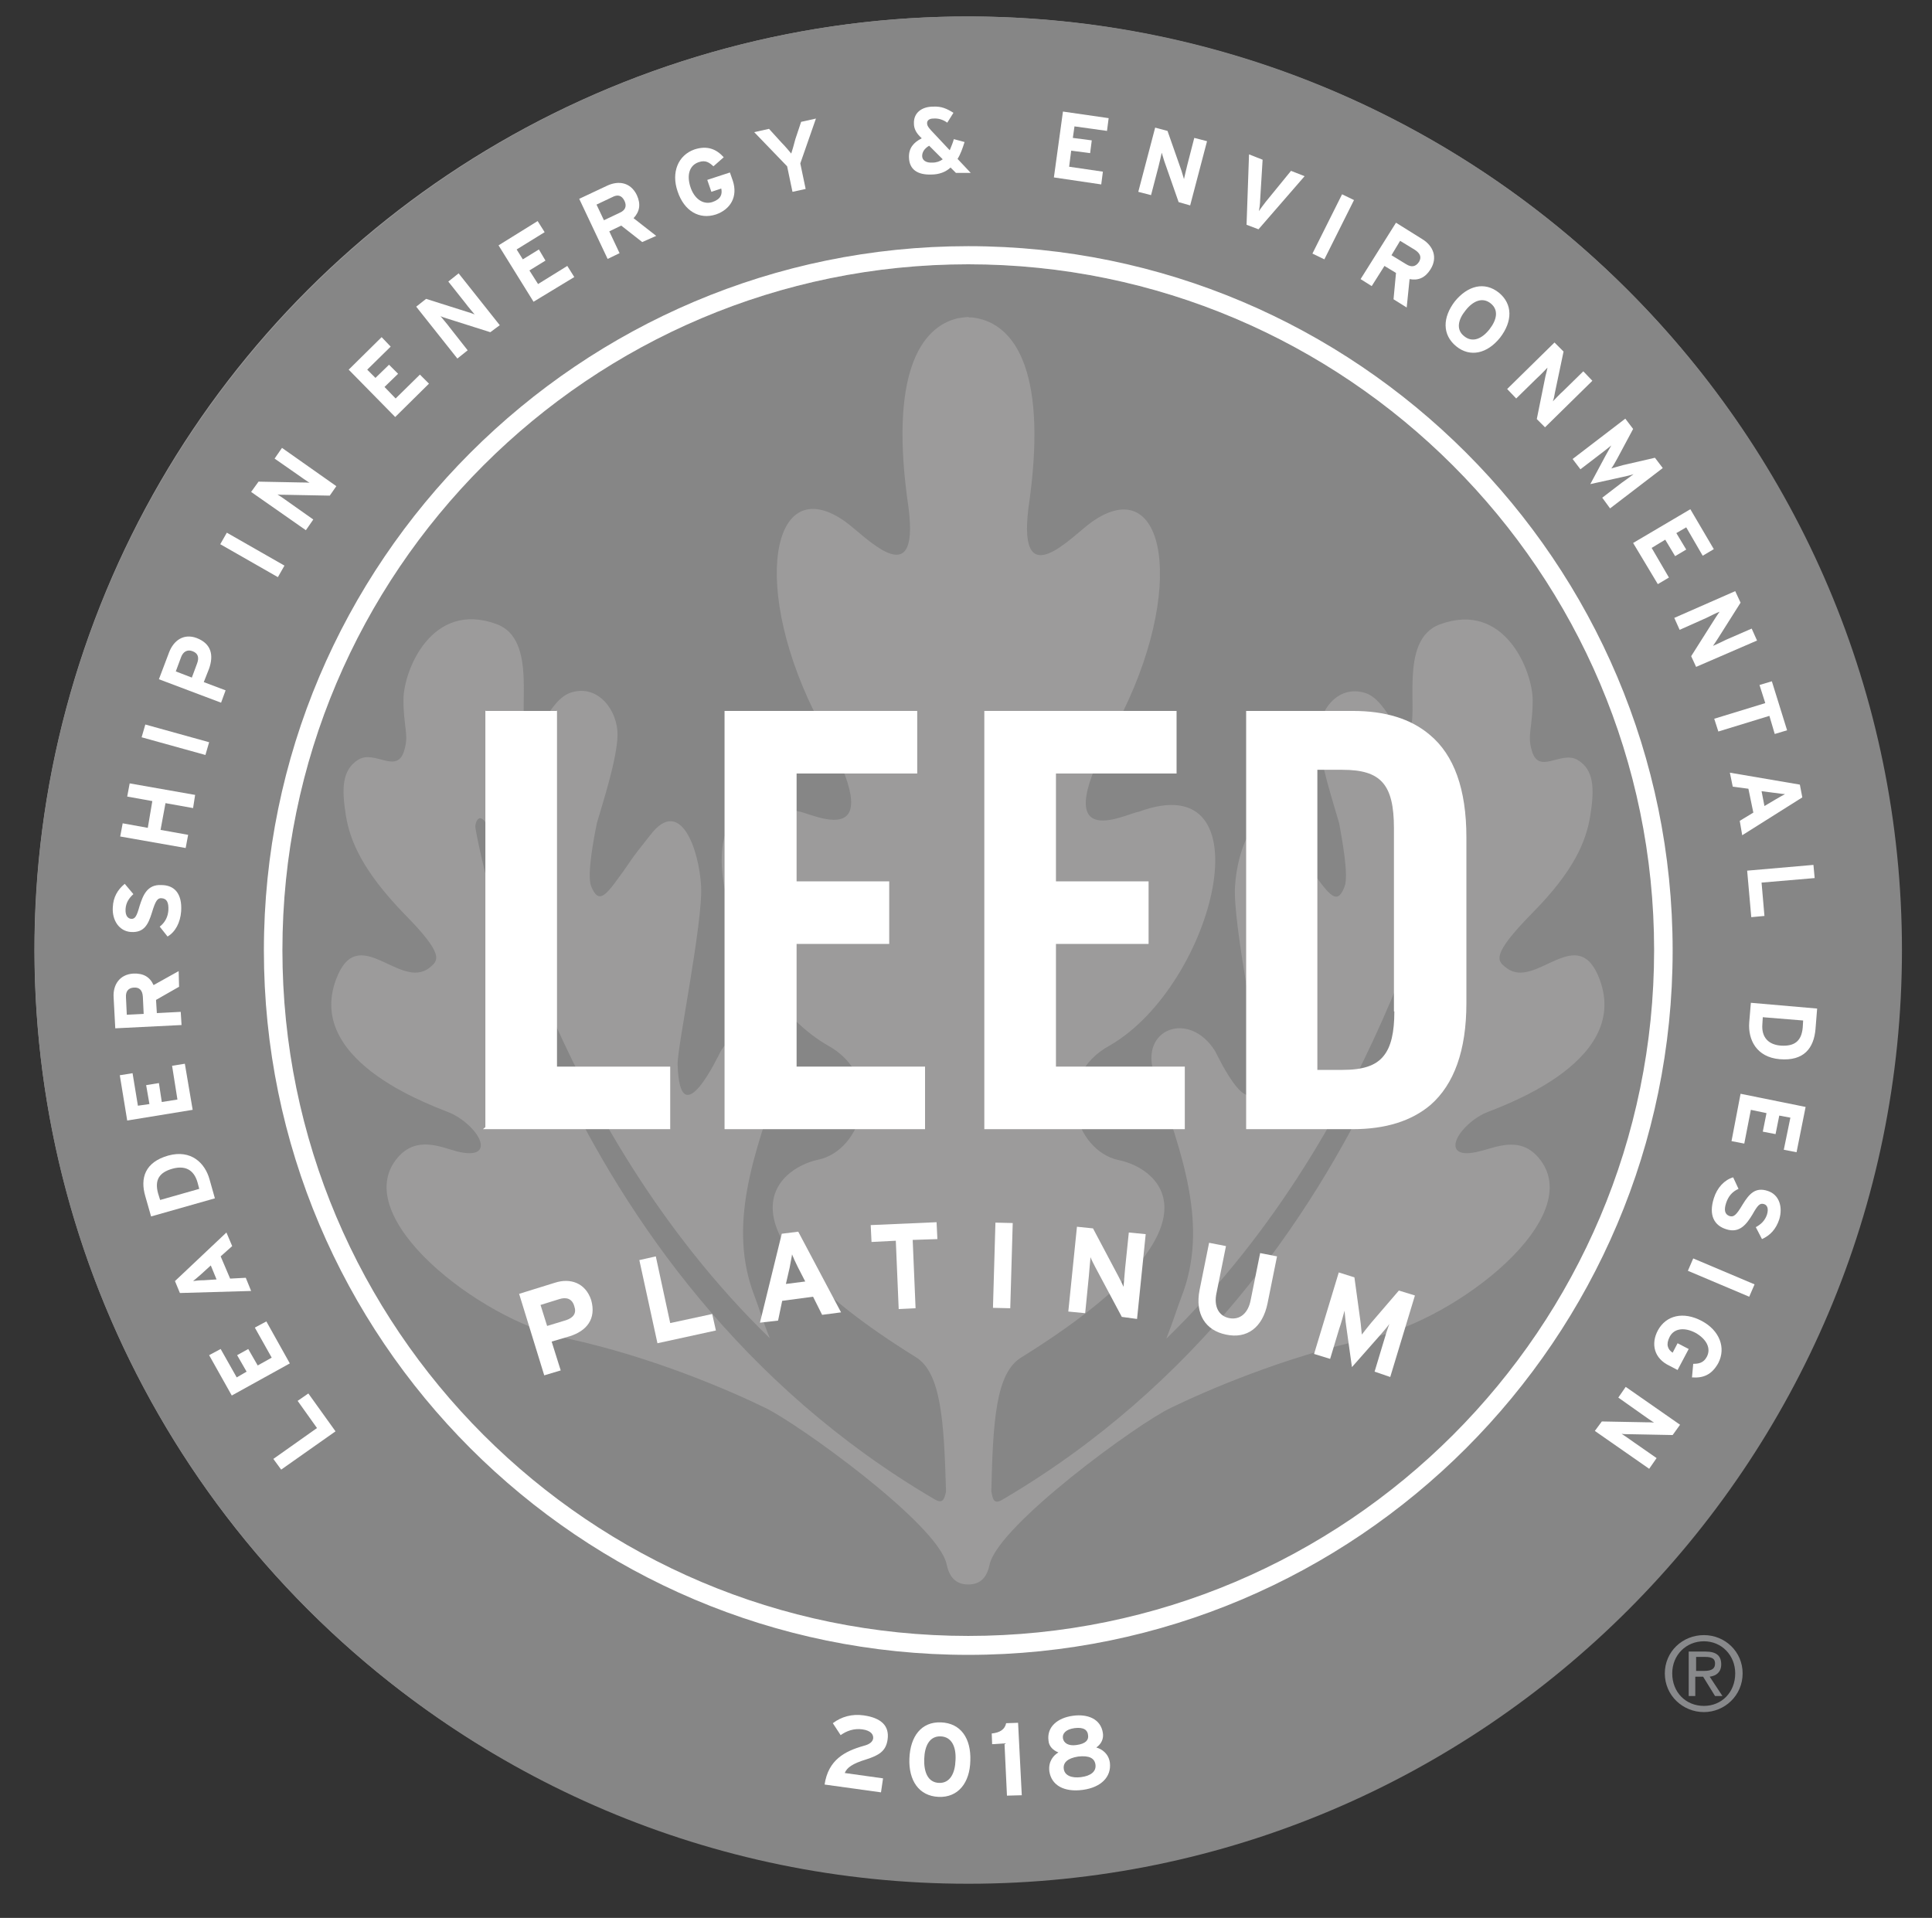
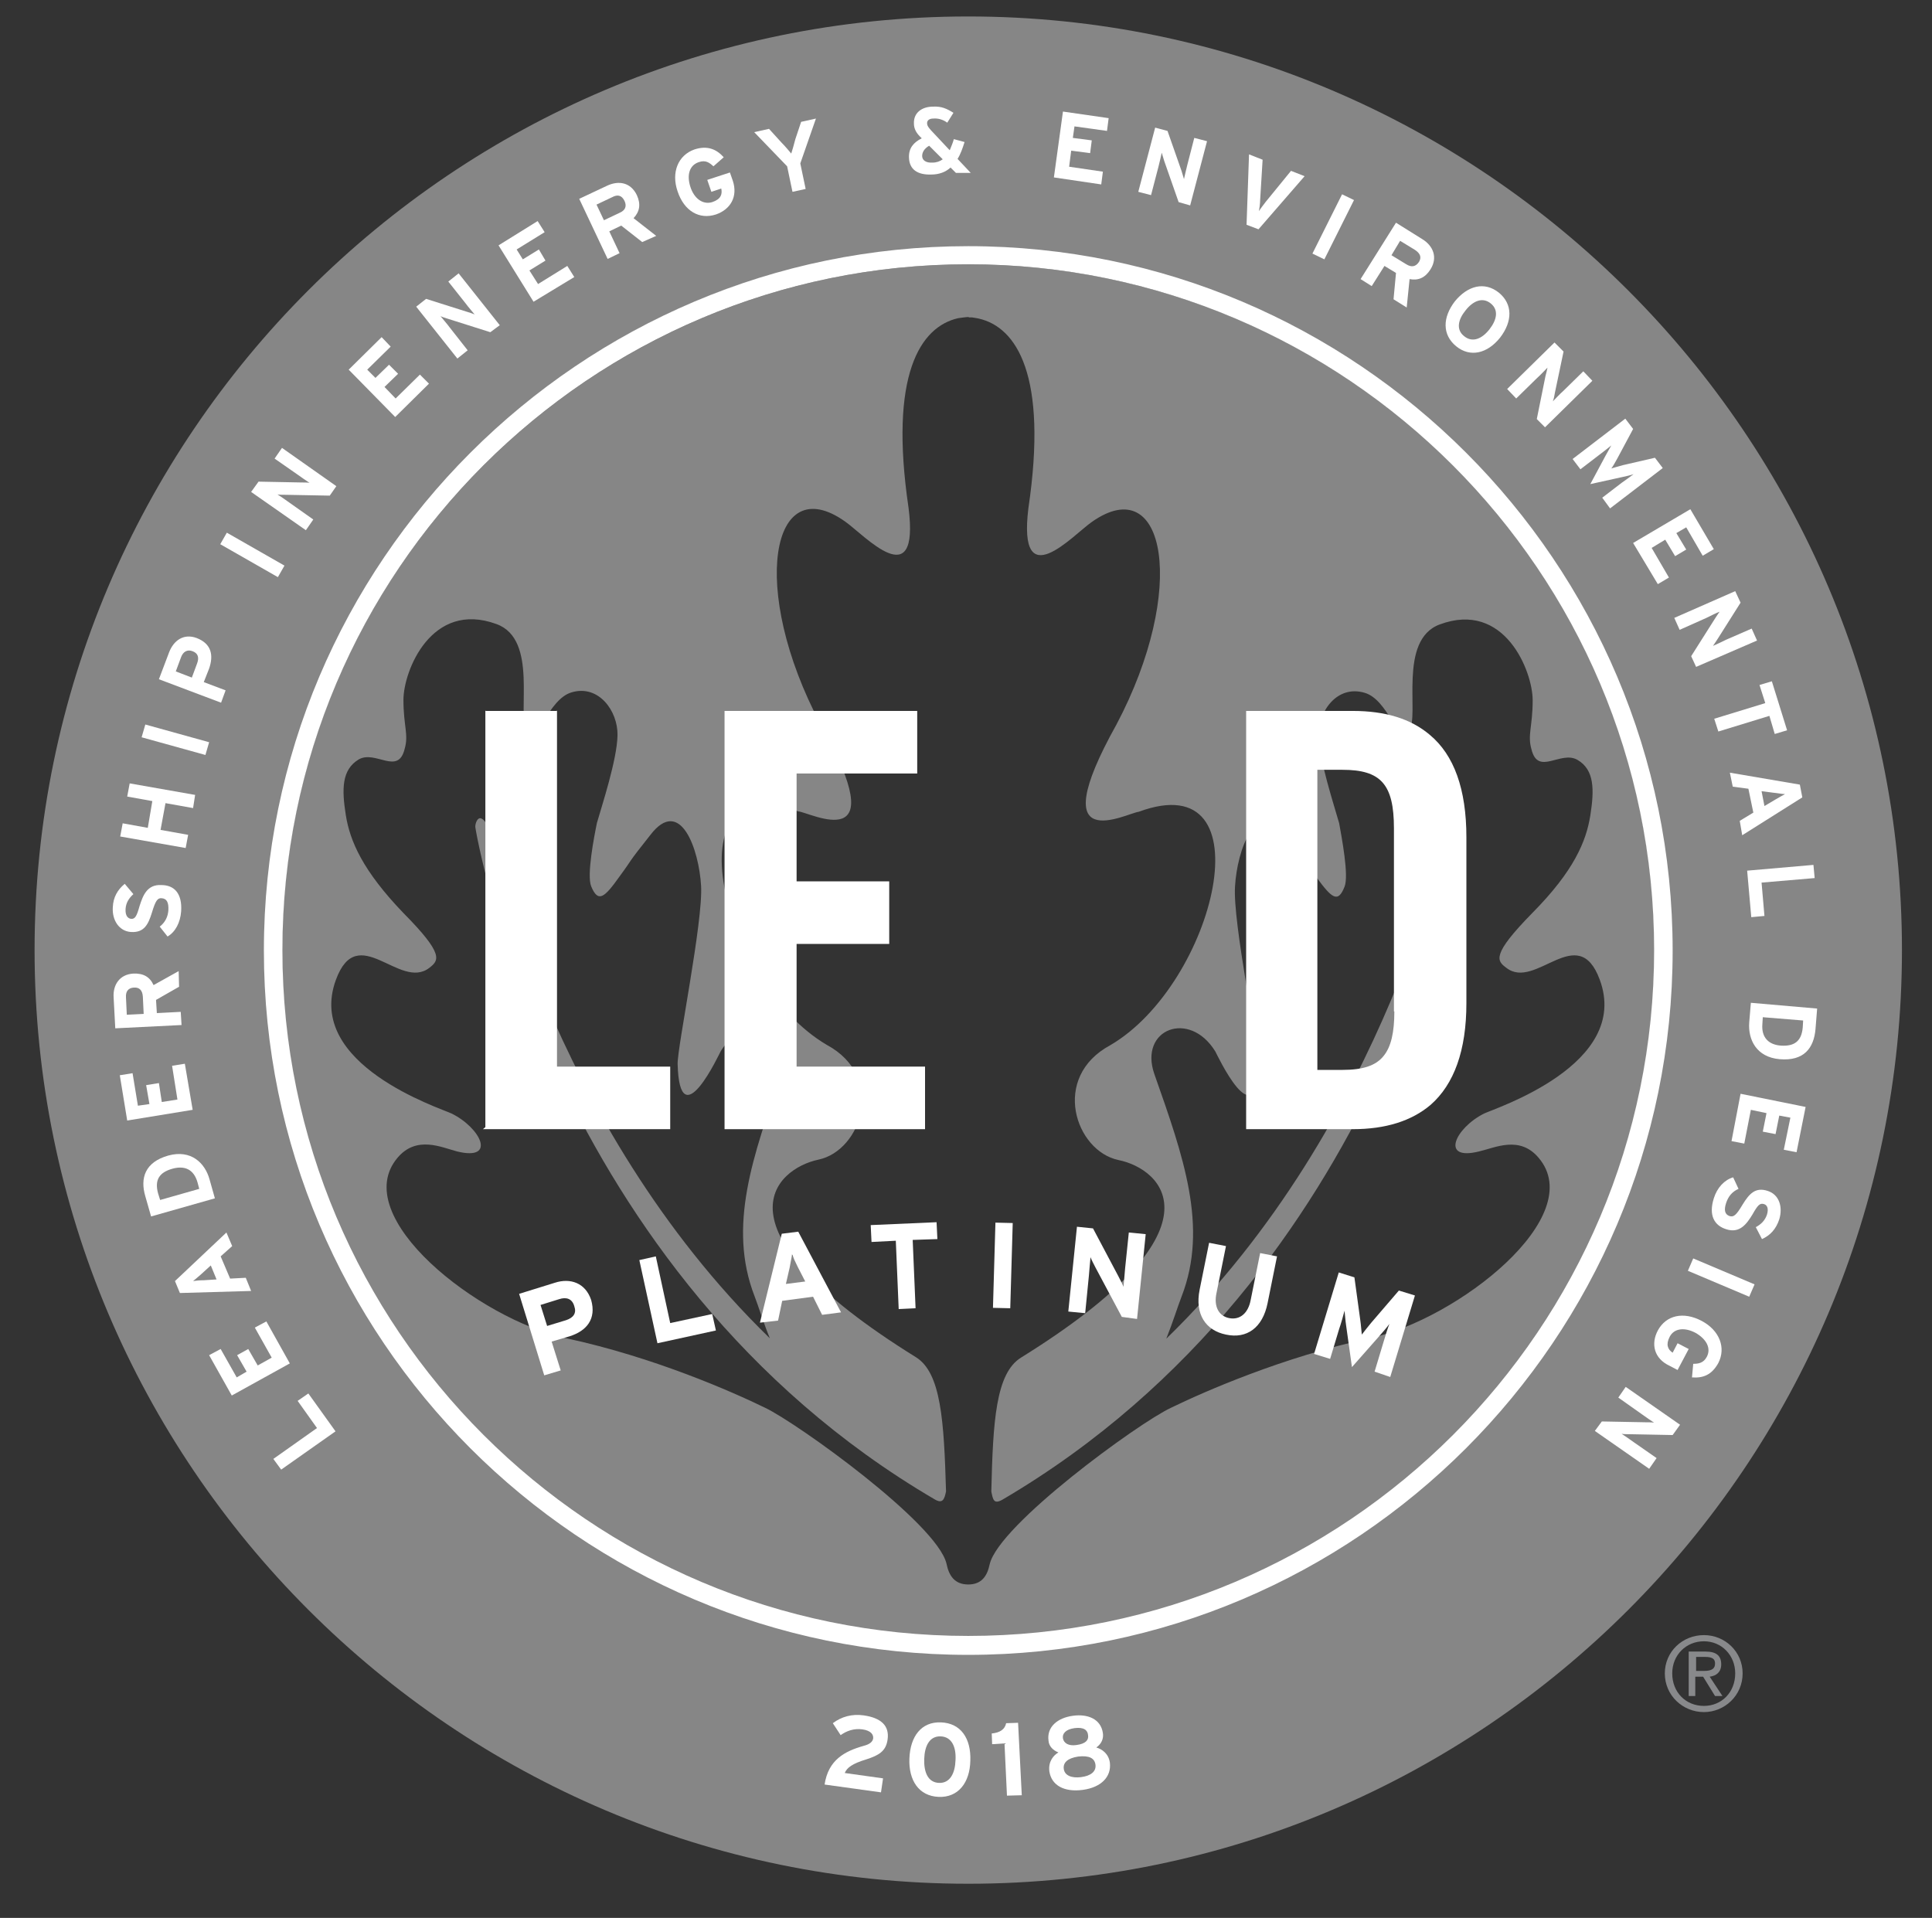
<svg xmlns="http://www.w3.org/2000/svg" xmlns:xlink="http://www.w3.org/1999/xlink" id="Capa_1" x="0px" y="0px" viewBox="0 0 469.3 465.9" style="enable-background:new 0 0 469.3 465.9;" xml:space="preserve">
  <rect x="0" y="0" width="469.3" height="465.9" fill="#333333" stroke="none" />
  <style type="text/css">
	.st0{fill:#9C9B9B;}
	.st1{fill:#868686;}
	.st2{fill:none;stroke:#FFFFFF;stroke-width:23.252;}
	.st3{fill:#FFFFFF;}
	.st4{fill:none;}
	.st5{fill:#88898B;}
</style>
  <g>
-     <ellipse transform="matrix(0.707 -0.707 0.707 0.707 -94.286 233.783)" class="st0" cx="235.1" cy="230.7" rx="226.7" ry="226.7" />
    <g>
      <defs>
        <path id="SVGID_1_" d="M8.6,230.8L8.6,230.8C8.6,105.7,110,4.3,235.2,4.3l0,0c125.1,0,226.5,101.4,226.6,226.6l0,0     c0,125.1-101.4,226.5-226.6,226.6l0,0C110,457.4,8.6,356,8.6,230.8" />
      </defs>
      <clipPath id="SVGID_2_">
        <use xlink:href="#SVGID_1_" style="overflow:visible;" />
      </clipPath>
    </g>
    <g>
      <g>
        <defs>
          <path id="SVGID_3_" d="M462,230.8c0,125.3-101.5,226.8-226.8,226.8C109.9,457.6,8.4,356.1,8.4,230.8C8.4,105.5,109.9,4,235.2,4      C360.5,4,462,105.5,462,230.8z" />
        </defs>
        <clipPath id="SVGID_4_">
          <use xlink:href="#SVGID_3_" style="overflow:visible;" />
        </clipPath>
      </g>
      <path class="st1" d="M235.2,64.2c-91.9,0-166.7,74.8-166.7,166.7c0,91.9,74.8,166.7,166.7,166.7c91.9,0,166.7-74.8,166.7-166.7    C401.9,138.9,327.1,64.2,235.2,64.2z M359.3,279.7c3.9-0.9,9.8-3.9,14.4,1.5c12.3,14.3-19.7,39.3-41,43.9    c-21.2,4.6-40.3,13-48.3,16.9c-7.9,3.7-41.8,28.4-44,38c-0.6,2.9-2,4.9-5.2,4.9c-3.3,0-4.7-2.1-5.3-5.1c-2.4-9.8-36.1-34-44-37.8    c-8-3.9-27-12.3-48.3-16.9c-21.3-4.6-53.2-29.6-41-43.9c4.6-5.4,10.6-2.5,14.4-1.5c9.7,2.4,5.8-5.7-1.3-9.2    c-2.7-1.3-35.7-11.9-28.1-32.5c5.3-14.4,15.5,2.7,22.7-2.9c2.3-1.8,3.7-3.2-6.3-13.3C88.1,211.5,85,204.3,84,198    c-1-6.3-1-11,3.1-13.5c4.1-2.4,9.6,4,11.2-2.6c1-3.5-0.3-5.5-0.3-11.9c0-7,6.8-24.2,22.6-18.4c10.3,3.7,4.8,22.2,7.4,25.7    c2.7,3.6,5.1-7.4,10.8-9.1c6.6-2,11.3,4.5,11.2,10.4c-0.1,5.9-3.8,17.1-5,21.3c-0.7,3.4-2.5,12.7-1.4,15.4    c1.7,4.1,3.2,2.8,6.9-2.4c3.4-4.6,1.6-2.7,7.5-10.1c7.3-9.5,11.8,3.6,12.3,12.4c0.5,8.7-5.8,39.2-5.7,43.3    c0.5,18.3,10.2-2.7,10.5-3.2c6.4-10.2,18.6-5.4,14.8,5.5c-7,19.9-13.2,37.1-6.6,54.1c0.9,2.3,2.1,6.3,3.7,10.2    c-53.9-52.4-68.7-124.5-68.7-124.6c-0.2-0.7-1.2-2-1.9-1.7c-0.6,0.2-1.1,1.6-0.9,2.4c0,0.1,17.6,108,111.5,163    c2,1.2,2.4,0,2.8-1.9c-0.5-17.1-1.2-28.8-7.3-32.6c-50.6-31.4-34.1-45.8-23.7-48c10.5-2.2,16.5-20.1,2-27.9    c-25.5-15-38.5-68.4-6.9-56.7c2.9,0.2,23.7,11.5,5.4-21.2c-17.4-32.8-12-62,6-49.2c4.7,3.3,18.1,18.1,15.4-3.3    c-4.8-32.5,2.9-44,12-46.1c0,0,2-0.3,2.6-0.3v0.1l0.8,0c0.8,0.1,1.7,0.3,1.7,0.3c9.1,2.1,16.8,13.7,12,46.1    c-2.6,21.4,10.7,6.6,15.4,3.3c18-12.7,23.3,16.5,6,49.2c-18.3,32.8,2.5,21.5,5.4,21.2c31.6-11.7,18.6,41.8-6.9,56.7    c-14.5,7.8-8.5,25.7,2,27.9c10.5,2.1,26.9,16.6-23.7,48c-6.1,3.8-6.8,15.4-7.2,32.5c0.4,2,0.6,3.2,2.7,2    c93.9-55.1,111.4-162.9,111.5-163c0.2-0.8-0.1-2.2-0.8-2.4c-0.7-0.2-1.9,0.5-2.2,1.2c0,0.1-14.8,72.7-68.7,125.1    c1.6-4,2.8-7.9,3.7-10.2c6.6-17,0.4-34.2-6.6-54.1c-3.8-10.9,8.5-15.7,14.8-5.5c0.3,0.5,10,21.4,10.5,3.2c0.1-4-6.3-34.5-5.7-43.3    c0.5-8.7,5-21.8,12.3-12.4c5.9,7.4,4.1,5.5,7.4,10.1c3.8,5.2,5.3,6.5,6.9,2.4c1.1-2.7-0.7-12-1.3-15.4c-1.2-4.3-4.9-15.4-5-21.3    c-0.1-5.9,4.5-12.4,11.2-10.4c5.8,1.7,8,12.7,10.8,9.1c2.6-3.5-2.8-21.9,7.4-25.7c15.8-5.9,22.6,11.4,22.6,18.4    c0,6.4-1.3,8.4-0.3,11.9c1.6,6.6,7.1,0.2,11.2,2.6c4.1,2.4,4.1,7.2,3.1,13.5c-1,6.3-4,13.5-14.1,23.7c-10,10.2-8.6,11.6-6.3,13.3    c7.1,5.6,17.4-11.5,22.7,2.9c7.6,20.6-25.4,31.2-28.1,32.5C353.5,274,349.7,282.1,359.3,279.7z" />
    </g>
    <g>
      <path class="st2" d="M235.4,197.6" />
    </g>
    <g>
      <polygon class="st3" points="135.3,172.7 135.3,172.6 135.2,172.7 118,172.7 117.9,172.6 117.9,172.7 117.9,273.8 117.3,274.3     117.9,274.3 162.8,274.3 162.8,259.1 135.3,259.1   " />
      <polygon class="st3" points="193.5,229.3 216,229.3 216,214.2 216,214.1 193.5,214.1 193.5,187.9 222.8,187.9 222.8,172.8     222.8,172.7 176,172.7 176,274.3 224.7,274.3 224.7,259.2 224.7,259.1 193.5,259.1   " />
-       <polygon class="st3" points="256.5,229.3 279,229.3 279,214.2 279,214.1 256.5,214.1 256.5,187.9 285.8,187.9 285.8,172.8     285.8,172.7 239.1,172.7 239.1,274.3 287.8,274.3 287.8,259.2 287.8,259.1 256.5,259.1   " />
      <path class="st3" d="M347.3,178.5c-4.6-3.9-10.8-5.8-18.7-5.8h-25.9v101.6h25.9c8,0,14.3-2,18.9-5.9c5.7-5,8.7-13.2,8.7-24.7    v-40.3C356.2,191.7,353.2,183.4,347.3,178.5z M346.1,197.8C346.1,197.8,346.1,197.8,346.1,197.8    C346.1,197.8,346.1,197.8,346.1,197.8z M338.7,245.7c0,5.1-0.8,8.6-2.6,10.8c-1.9,2.4-5.1,3.4-10,3.4h-6.1V187h6.1    c9.3,0,12.5,3.5,12.5,14.2V245.7z" />
    </g>
    <g>
      <path class="st1" d="M235.2,4C110.1,4,8.4,105.8,8.4,230.8c0,125,101.8,226.8,226.8,226.8c125.1,0,226.8-101.8,226.8-226.8    C462,105.8,360.2,4,235.2,4z M356,351.6c-32.3,32.3-75.2,50-120.8,50c-45.6,0-88.5-17.8-120.8-50c-32.3-32.3-50-75.2-50-120.8    c0-45.6,17.8-88.5,50-120.8c32.3-32.3,75.2-50,120.8-50c45.6,0,88.5,17.8,120.8,50c32.3,32.3,50,75.2,50,120.8    C406,276.4,388.3,319.4,356,351.6z" />
      <g>
        <path class="st3" d="M81.5,347.7l-13.2,9.3l-1.9-2.6l10.6-7.5l-4.7-6.6l2.6-1.8L81.5,347.7z" />
        <path class="st3" d="M70.4,331.2L56.3,339l-5.5-9.8l2.8-1.5l3.9,6.9l2.4-1.4l-2.3-4l2.7-1.5l2.3,4l3.4-1.9l-4.1-7.3l2.8-1.5     L70.4,331.2z" />
        <path class="st3" d="M56.4,302.7l-2.8,2.5l2.3,5.4l3.8-0.2l1.3,3.2l-17.3,0.5l-1.2-2.9L55,299.4L56.4,302.7z M48.9,309.5     c-0.8,0.7-1.5,1.3-2,1.7c0.6-0.1,1.6-0.2,2.6-0.2l3.1-0.2l-1.4-3.4L48.9,309.5z" />
        <path class="st3" d="M50.9,286.5l1.3,4.6l-15.5,4.4l-1.4-4.9c-1.3-4.4-0.1-8.3,5.6-9.9C46.4,279.2,49.8,282.5,50.9,286.5z      M38.4,289.9l0.5,1.6l9.5-2.7l-0.4-1.5c-0.9-3.3-3.2-4.2-6.1-3.4C38.7,284.8,37.5,286.6,38.4,289.9z" />
        <path class="st3" d="M46.8,269.6l-15.9,2.6l-1.8-11l3.1-0.5l1.3,7.9l2.8-0.4l-0.8-4.6l3.1-0.5l0.7,4.6l3.8-0.6l-1.3-8.2l3.1-0.5     L46.8,269.6z" />
        <path class="st3" d="M43.5,239.7l-5.6,3.2l0.2,3.2l5.8-0.3l0.2,3.2l-16.1,0.8l-0.4-7.5c-0.2-3,1.4-5.6,4.8-5.8     c2.4-0.1,4,0.8,4.9,2.8l6.1-3.4L43.5,239.7z M30.6,242.3l0.2,4.2l4.1-0.2l-0.2-4.2c-0.1-1.5-0.8-2.3-2.2-2.2     C31.1,240,30.5,240.9,30.6,242.3z" />
        <path class="st3" d="M44,221.4c-0.2,2.7-1.4,5-3.3,6.1l-1.9-2.4c1.4-1.1,2-2.5,2.1-4c0.1-1.9-0.4-2.8-1.6-2.9     c-1-0.1-1.5,0.5-2.4,3.5c-0.9,2.9-1.9,4.9-5.1,4.7c-2.9-0.2-4.6-2.9-4.4-6c0.1-2.5,1.2-4.3,2.9-5.7l2.1,2.5     c-1.1,1-1.8,2.1-1.9,3.6c-0.1,1.7,0.6,2.3,1.3,2.4c1,0.1,1.4-0.6,2.1-3.1c0.8-2.5,1.8-5.3,5.3-5.1C42.3,215,44.3,217,44,221.4z" />
        <path class="st3" d="M46.9,196.3l-6.7-1.2l-1.2,6.5l6.7,1.2l-0.6,3.2l-15.9-2.8l0.6-3.2l6.1,1.1l1.1-6.5l-6.1-1.1l0.6-3.2     l15.9,2.8L46.9,196.3z" />
        <path class="st3" d="M49.9,183.4l-15.5-4.3l0.9-3.1l15.5,4.3L49.9,183.4z" />
        <path class="st3" d="M50.8,162.4l-1.3,3.3l5.3,2l-1.1,3L38.6,165l2.5-6.6c1.1-2.8,3.5-4.6,6.7-3.4     C51.4,156.4,51.9,159.2,50.8,162.4z M44,159.6l-1.3,3.5l3.9,1.5l1.3-3.5c0.5-1.4,0.2-2.4-1.1-2.9C45.5,157.7,44.5,158.3,44,159.6     z" />
        <path class="st3" d="M67.5,140.2l-14-8l1.6-2.8l14,8L67.5,140.2z" />
        <path class="st3" d="M80.1,120.4l-10.6-0.2c-0.7,0-1.7,0-2.1-0.1c0.5,0.3,2.2,1.5,2.9,2l5.8,4.1l-1.8,2.6L61,119.5l1.8-2.5     l10.3,0.2c0.7,0,1.7,0,2.1,0.1c-0.5-0.3-2.2-1.5-2.9-2l-5.6-3.9l1.8-2.6l13.2,9.3L80.1,120.4z" />
        <path class="st3" d="M96,101.3L84.7,89.8l8-7.9l2.2,2.3l-5.7,5.6l2,2l3.3-3.2l2.2,2.2L93.4,94l2.7,2.8l5.9-5.8l2.2,2.2L96,101.3z     " />
        <path class="st3" d="M119.1,80.7L109,77.5c-0.7-0.2-1.6-0.5-2-0.7c0.4,0.5,1.7,2,2.2,2.7l4.4,5.6l-2.5,2l-10-12.6l2.4-1.9     l9.8,3.1c0.7,0.2,1.6,0.5,2,0.7c-0.4-0.5-1.7-2-2.2-2.7l-4.2-5.3l2.5-2l10,12.6L119.1,80.7z" />
        <path class="st3" d="M129.6,73.3l-8.5-13.7l9.5-5.9l1.7,2.7l-6.8,4.2l1.5,2.4l3.9-2.4l1.6,2.7l-3.9,2.4l2.1,3.3l7.1-4.4l1.7,2.7     L129.6,73.3z" />
        <path class="st3" d="M156,58.8l-5.1-4l-2.9,1.4l2.5,5.3l-2.9,1.4l-6.9-14.6l6.8-3.2c2.8-1.3,5.7-0.8,7.2,2.3c1,2.2,0.7,4-0.8,5.6     l5.5,4.3L156,58.8z M148.7,47.9l-3.8,1.8l1.8,3.8l3.8-1.8c1.4-0.6,1.8-1.6,1.2-2.9C151,47.4,150,47.2,148.7,47.9z" />
        <path class="st3" d="M173.9,52.1c-4,1.3-7.7-0.8-9.3-5.6c-1.6-4.6,0.1-8.8,4.1-10.2c3.1-1,5.3-0.1,7.1,1.9l-2.5,2.2     c-1-0.9-1.9-1.6-3.6-1c-2.3,0.8-2.9,3.2-2,6c0.9,2.8,3,4.4,5.3,3.7c2.1-0.7,2.5-1.9,2.2-3.3l-2.4,0.8l-1-2.9l5.5-1.8l0.7,2     C179.3,47.8,177.4,50.9,173.9,52.1z" />
        <path class="st3" d="M194.4,39.7l1.3,6.2l-3.2,0.7l-1.3-6.2l-8-8.3l3.6-0.8l3,3.3c0.8,0.8,2,2.2,2.4,2.7c0.2-0.6,0.7-2.3,1-3.5     l1.4-4.2l3.6-0.8L194.4,39.7z" />
        <path class="st3" d="M232.2,42l-1.3-1.3c-1.2,1.1-2.8,1.7-4.7,1.7c-3.3,0.1-5.3-1.2-5.4-4.1c-0.1-2.3,1.1-3.7,3.1-4.7l-0.4-0.4     c-0.9-0.9-1.5-1.9-1.5-3.2c-0.1-2.6,1.9-4.1,4.7-4.1c2-0.1,3.3,0.5,4.9,1.5l-1.5,2.4c-1.1-0.8-2.3-1.1-3.4-1     c-0.9,0-1.5,0.4-1.5,1.1c0,0.7,0.4,1.1,0.9,1.7l4.6,4.9c0.3-0.8,0.7-1.6,1-2.7l2.6,0.7c-0.5,1.6-1,3-1.7,4.1l3.2,3.4L232.2,42z      M225.7,35.4c-1.2,0.7-1.7,1.6-1.7,2.5c0,1,0.9,1.7,2.5,1.6c1,0,1.8-0.3,2.5-0.8L225.7,35.4z" />
        <path class="st3" d="M256,43.1l2.2-16l11.1,1.6l-0.4,3.1l-7.9-1.1l-0.4,2.8l4.6,0.6l-0.4,3.1l-4.6-0.6l-0.5,3.9l8.2,1.2l-0.4,3.1     L256,43.1z" />
        <path class="st3" d="M286.3,49.1l-3.5-10c-0.2-0.7-0.5-1.6-0.6-2c-0.1,0.6-0.6,2.5-0.8,3.4l-1.8,6.9l-3.1-0.8l4.1-15.6l3,0.8     l3.4,9.7c0.2,0.7,0.5,1.6,0.6,2c0.1-0.6,0.6-2.5,0.8-3.4l1.7-6.6l3.1,0.8l-4.1,15.6L286.3,49.1z" />
        <path class="st3" d="M305.7,55.7l-2.9-1.1l0.6-17.1l3.3,1.3l-0.6,9.8c0,0.9-0.2,2.2-0.3,2.7c0.3-0.5,1-1.4,1.6-2.2l6.2-7.6     l3.3,1.3L305.7,55.7z" />
        <path class="st3" d="M318.8,61.6l7.2-14.4l2.9,1.4l-7.2,14.4L318.8,61.6z" />
        <path class="st3" d="M338.5,72.7l0.6-6.4l-2.8-1.7l-3.1,4.9l-2.7-1.7l8.6-13.7l6.4,4c2.6,1.6,3.8,4.4,2,7.3     c-1.3,2.1-3,2.8-5.1,2.4l-0.7,6.9L338.5,72.7z M343.7,60.7l-3.6-2.2L338,62l3.6,2.2c1.3,0.8,2.3,0.6,3.1-0.6     C345.4,62.4,344.9,61.5,343.7,60.7z" />
        <path class="st3" d="M353.7,84.1c-3.4-2.8-3.3-7-0.3-10.9c3.1-3.8,7.2-4.9,10.7-2.1c3.4,2.8,3.3,7,0.3,10.9     C361.3,85.9,357.1,86.9,353.7,84.1z M362.1,73.7c-2-1.6-4.3-0.6-6.1,1.7c-1.8,2.2-2.4,4.7-0.3,6.3c2,1.6,4.3,0.6,6.1-1.7     C363.6,77.7,364.1,75.3,362.1,73.7z" />
        <path class="st3" d="M373.3,101.8l2.1-10.4c0.2-0.7,0.4-1.6,0.5-2.1c-0.4,0.4-1.8,1.9-2.5,2.5l-5.1,5l-2.2-2.3l11.5-11.3l2.2,2.2     l-2.1,10c-0.1,0.7-0.3,1.6-0.5,2.1c0.4-0.4,1.8-1.9,2.5-2.5l4.9-4.8l2.2,2.3l-11.5,11.3L373.3,101.8z" />
        <path class="st3" d="M389.2,120.9l4.7-3.6c0.7-0.5,2.4-1.7,2.9-2.1c-0.6,0.2-1.8,0.5-2.8,0.7l-7.7,1.7l3.7-6.9     c0.5-0.9,1.1-2,1.4-2.5c-0.5,0.4-2.1,1.7-2.8,2.2l-4.7,3.6l-1.9-2.5l12.8-9.8l1.9,2.5l-3.8,7.1c-0.5,0.9-1.1,2-1.5,2.5     c0.6-0.2,1.8-0.5,2.8-0.8l7.8-1.8l1.9,2.5l-12.8,9.8L389.2,120.9z" />
        <path class="st3" d="M396.7,131.9l13.9-8.2l5.7,9.7l-2.7,1.6l-4-6.9l-2.4,1.4l2.4,4l-2.7,1.6l-2.4-4l-3.3,2l4.2,7.2l-2.7,1.6     L396.7,131.9z" />
        <path class="st3" d="M410.8,159.4l5.7-9c0.4-0.6,0.9-1.4,1.2-1.8c-0.6,0.2-2.4,1.1-3.2,1.5L408,153l-1.3-2.9l14.8-6.5l1.3,2.8     l-5.5,8.7c-0.4,0.6-0.9,1.4-1.2,1.8c0.5-0.2,2.4-1.1,3.2-1.5l6.2-2.7l1.3,2.9L412,162L410.8,159.4z" />
        <path class="st3" d="M429.8,173.9l-12.4,3.8l-1-3.1l12.4-3.8l-1.4-4.4l3-0.9l3.7,11.9l-3,0.9L429.8,173.9z" />
        <path class="st3" d="M422.6,199.4l3.3-2l-1.2-5.8l-3.8-0.5l-0.7-3.4l17,2.9l0.6,3.1l-14.6,9.2L422.6,199.4z M431.3,194.2     c0.9-0.5,1.7-1,2.3-1.3c-0.6,0-1.6-0.2-2.6-0.3l-3.1-0.4l0.7,3.6L431.3,194.2z" />
        <path class="st3" d="M424.4,211.5l16.1-1.4l0.3,3.2l-12.9,1.1l0.7,8.1l-3.2,0.3L424.4,211.5z" />
        <path class="st3" d="M424.9,248.4l0.4-4.8l16.1,1.4l-0.4,5c-0.4,4.6-2.8,7.8-8.7,7.3C426.6,256.8,424.6,252.5,424.9,248.4z      M437.9,249.6l0.1-1.7l-9.8-0.8l-0.1,1.6c-0.3,3.4,1.6,5.1,4.5,5.3C435.8,254.2,437.6,253,437.9,249.6z" />
        <path class="st3" d="M422.8,265.7l15.8,3.2l-2.2,11l-3.1-0.6l1.6-7.8l-2.7-0.5l-0.9,4.5l-3.1-0.6l0.9-4.5l-3.8-0.8l-1.6,8.2     l-3.1-0.6L422.8,265.7z" />
        <path class="st3" d="M416.3,291.1c0.8-2.6,2.6-4.5,4.7-5.1l1.3,2.8c-1.6,0.7-2.5,1.9-3,3.4c-0.6,1.8-0.3,2.8,0.8,3.2     c1,0.3,1.6-0.1,3.2-2.8c1.6-2.6,3.1-4.3,6.1-3.3c2.8,0.9,3.7,3.9,2.8,6.9c-0.8,2.4-2.2,3.9-4.2,4.8l-1.5-2.9     c1.3-0.7,2.2-1.6,2.7-3c0.5-1.6,0-2.4-0.7-2.6c-1-0.3-1.5,0.2-2.8,2.5c-1.4,2.3-3.1,4.7-6.4,3.6     C416.4,297.7,415,295.2,416.3,291.1z" />
        <path class="st3" d="M411.3,305.7l14.9,6.3l-1.3,3l-14.9-6.3L411.3,305.7z" />
        <path class="st3" d="M402.7,323.2c2-3.7,6.2-4.7,10.7-2.3c4.3,2.3,5.9,6.5,4,10.2c-1.6,2.9-3.7,3.7-6.4,3.5l0.3-3.3     c1.3,0,2.5-0.2,3.3-1.7c1.1-2.1-0.1-4.3-2.7-5.8c-2.6-1.4-5.2-1.2-6.3,0.9c-1,1.9-0.5,3.1,0.7,3.9l1.2-2.3l2.7,1.4l-2.7,5.1     l-1.9-1C401.7,330,401,326.4,402.7,323.2z" />
        <path class="st3" d="M389.1,345.3l10.6,0.2c0.7,0,1.7,0,2.1,0.1c-0.5-0.3-2.2-1.5-2.9-2l-5.8-4.1l1.8-2.6l13.2,9.2l-1.8,2.5     l-10.3-0.2c-0.7,0-1.7,0-2.1-0.1c0.5,0.3,2.2,1.5,2.9,2l5.6,3.9l-1.8,2.6l-13.2-9.2L389.1,345.3z" />
      </g>
      <g>
        <g>
          <path class="st3" d="M138.4,324.6l-4.4,1.3l2.2,7l-4,1.2l-6.1-19.8l8.7-2.7c3.7-1.2,7.4,0,8.8,4.2      C144.9,320.4,142.5,323.3,138.4,324.6z M135.8,315.6l-4.5,1.4l1.6,5.1l4.6-1.4c1.8-0.6,2.6-1.7,2-3.4      C139,315.5,137.6,315,135.8,315.6z" />
        </g>
        <g>
          <path class="st3" d="M159.7,326.3l-4.4-20.2l4-0.9l3.5,16.2l10.2-2.2l0.9,4L159.7,326.3z" />
        </g>
        <g>
          <path class="st3" d="M199.7,319.4l-2.2-4.4L190,316l-1,4.8l-4.4,0.5l5.3-21.6l4-0.5l10.4,19.6L199.7,319.4z M193.8,307.8      c-0.6-1.2-1.1-2.3-1.4-3.1c-0.1,0.8-0.4,2.1-0.6,3.3l-0.9,3.9l4.7-0.6L193.8,307.8z" />
        </g>
        <g>
          <path class="st3" d="M221.7,301.2l0.7,16.6l-4.1,0.2l-0.7-16.6l-5.9,0.3l-0.2-4.1l16-0.7l0.2,4.1L221.7,301.2z" />
        </g>
        <g>
          <path class="st3" d="M241.2,317.7l0.6-20.7l4.2,0.1l-0.6,20.7L241.2,317.7z" />
        </g>
        <g>
          <path class="st3" d="M272.5,319.9l-6.4-12c-0.4-0.8-1-1.9-1.2-2.5c-0.1,0.8-0.3,3.4-0.4,4.5l-0.9,9.1l-4.1-0.4l2.1-20.6l3.9,0.4      l6.2,11.7c0.4,0.8,1,1.9,1.2,2.5c0.1-0.8,0.3-3.4,0.4-4.5l0.9-8.7l4.1,0.4l-2.1,20.6L272.5,319.9z" />
        </g>
        <g>
          <path class="st3" d="M297.8,324.2c-4.9-1-7.6-4.9-6.4-10.9l2.3-11.4l4.1,0.8l-2.3,11.4c-0.7,3.2,0.5,5.6,3.1,6.1      c2.6,0.5,4.6-1.2,5.2-4.4l2.3-11.4l4.1,0.8l-2.3,11.4C306.7,322.5,302.9,325.3,297.8,324.2z" />
        </g>
        <g>
          <path class="st3" d="M333.9,333.2l2.2-7.3c0.3-1.1,1.1-3.6,1.4-4.3c-0.5,0.7-1.5,1.9-2.4,2.9l-6.7,7.6l-1.4-10      c-0.2-1.3-0.3-2.9-0.4-3.7c-0.2,0.8-0.9,3.3-1.3,4.4l-2.2,7.3l-3.9-1.2l6-19.8l3.8,1.2l1.4,10.2c0.2,1.3,0.3,3,0.4,3.7      c0.5-0.7,1.5-1.9,2.3-2.9l6.7-7.8l3.9,1.2l-6,19.8L333.9,333.2z" />
        </g>
      </g>
    </g>
-     <rect x="128.1" y="297.7" class="st4" width="221.4" height="38.3" />
    <rect x="128.1" y="297.6" class="st4" width="221.4" height="38.3" />
    <rect x="128.1" y="297.2" class="st4" width="221.4" height="38.3" />
    <g>
      <path class="st3" d="M235.2,402c-94.4,0-171.1-76.8-171.1-171.1c0-94.4,76.8-171.1,171.1-171.1c94.4,0,171.1,76.8,171.1,171.1    C406.3,325.2,329.5,402,235.2,402z M235.2,64.2c-91.9,0-166.6,74.7-166.6,166.6c0,91.9,74.7,166.6,166.6,166.6    s166.6-74.7,166.6-166.6C401.8,139,327,64.2,235.2,64.2z" />
    </g>
    <g>
      <path class="st5" d="M413.9,397.2c5.1,0,9.4,4,9.4,9.3c0,5.4-4.4,9.4-9.4,9.4c-5.1,0-9.5-4-9.5-9.4    C404.4,401.2,408.7,397.2,413.9,397.2z M413.9,398.7c-4.3,0-7.7,3.3-7.7,7.8c0,4.6,3.3,7.9,7.7,7.9c4.3,0,7.6-3.3,7.6-7.9    C421.5,402.1,418.2,398.7,413.9,398.7z M411.9,412h-1.7v-10.8h4.1c2.6,0,3.8,1,3.8,3.1c0,1.9-1.2,2.8-2.8,3l3.1,4.7h-1.8l-2.9-4.7    h-1.9V412z M411.9,405.9h2c2,0,2.7-0.6,2.7-1.8c0-1-0.5-1.6-2.4-1.6h-2.2V405.9z" />
    </g>
    <g>
      <path class="st3" d="M200.3,433.5c0.9-6,4.9-8.1,9.5-9.4c1.6-0.4,2.2-1.1,2.3-1.8c0.1-0.9-0.5-1.9-2.6-2.2    c-2.1-0.3-3.9,0.4-5.3,1.4l-1.9-2.9c2.1-1.6,4.7-2.3,7.5-1.9c4.2,0.6,6.3,2.5,5.8,5.9c-0.4,2.8-2.1,3.8-5.2,4.8    c-3.3,1-4.7,2-5.2,3.3l9.3,1.3l-0.5,3.4L200.3,433.5z" />
      <path class="st3" d="M228,436.5c-4.8-0.2-7.3-4-7.1-9.3c0.2-5.4,2.9-9,7.7-8.8c4.8,0.2,7.3,3.9,7.1,9.3    C235.6,433,232.8,436.7,228,436.5z M228.5,421.8c-2.7-0.1-3.9,2.3-4,5.5c-0.1,3.2,0.9,5.7,3.6,5.8c2.7,0.1,3.9-2.4,4-5.5    C232.3,424.4,231.2,421.9,228.5,421.8z" />
      <path class="st3" d="M244.6,436.2l-0.6-12.7l-3,0.2l-0.1-2.6c2-0.2,3.2-1,3.5-2.5l2.9-0.1l0.9,17.6L244.6,436.2z" />
      <path class="st3" d="M263,434.8c-4.5,0.6-7.6-1.1-8.1-4.5c-0.3-2.4,1-3.9,2.2-4.6c-1.3-0.5-2.3-1.5-2.4-2.8    c-0.5-3.4,2.2-5.6,5.9-6.1c3.5-0.5,6.8,0.7,7.3,4.2c0.2,1.3-0.3,2.6-1.6,3.5c1.4,0.4,3,1.5,3.3,3.7    C270,431.6,267.5,434.2,263,434.8z M261,419.8c-2.2,0.3-3,1.4-2.8,2.5c0.2,1.1,1.3,1.9,3.3,1.6c2.2-0.3,3-1.2,2.8-2.4    C264.2,420.3,263.3,419.5,261,419.8z M261.9,426.7c-2.6,0.4-3.7,1.5-3.5,3c0.2,1.6,1.9,2.3,4.2,2c2.4-0.3,3.7-1.4,3.5-3    C265.9,427.1,264.6,426.4,261.9,426.7z" />
    </g>
  </g>
</svg>